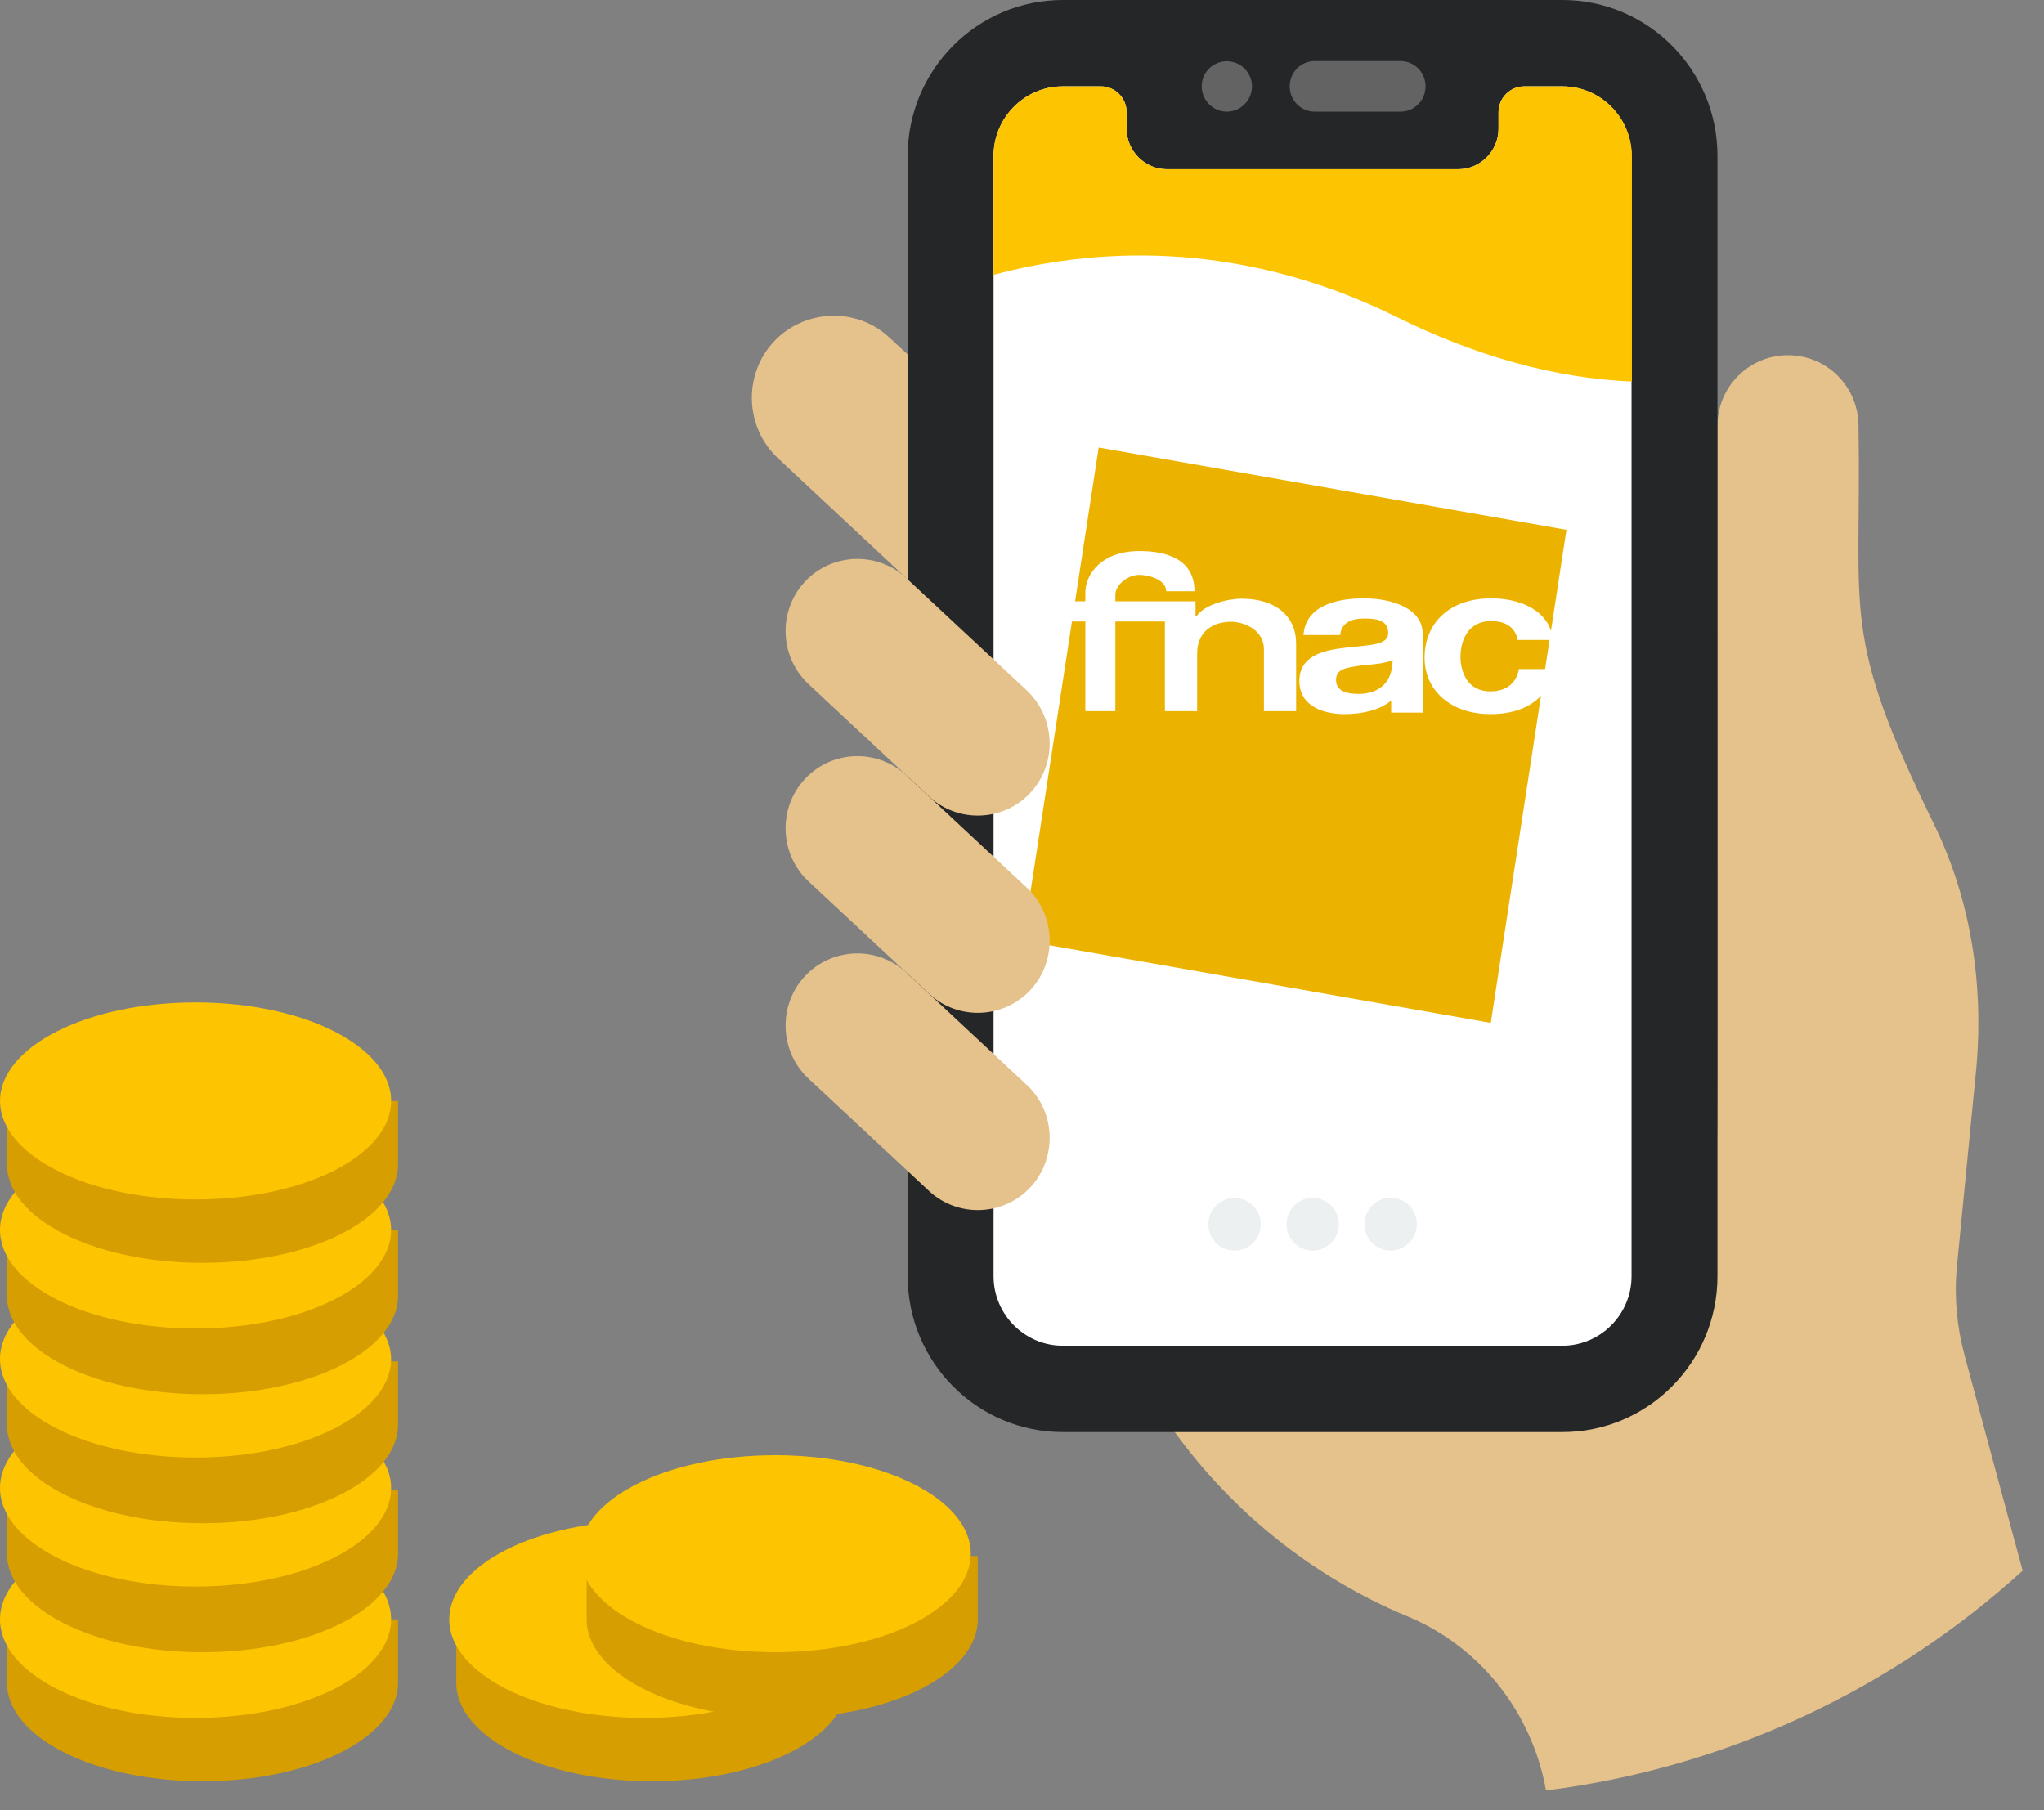
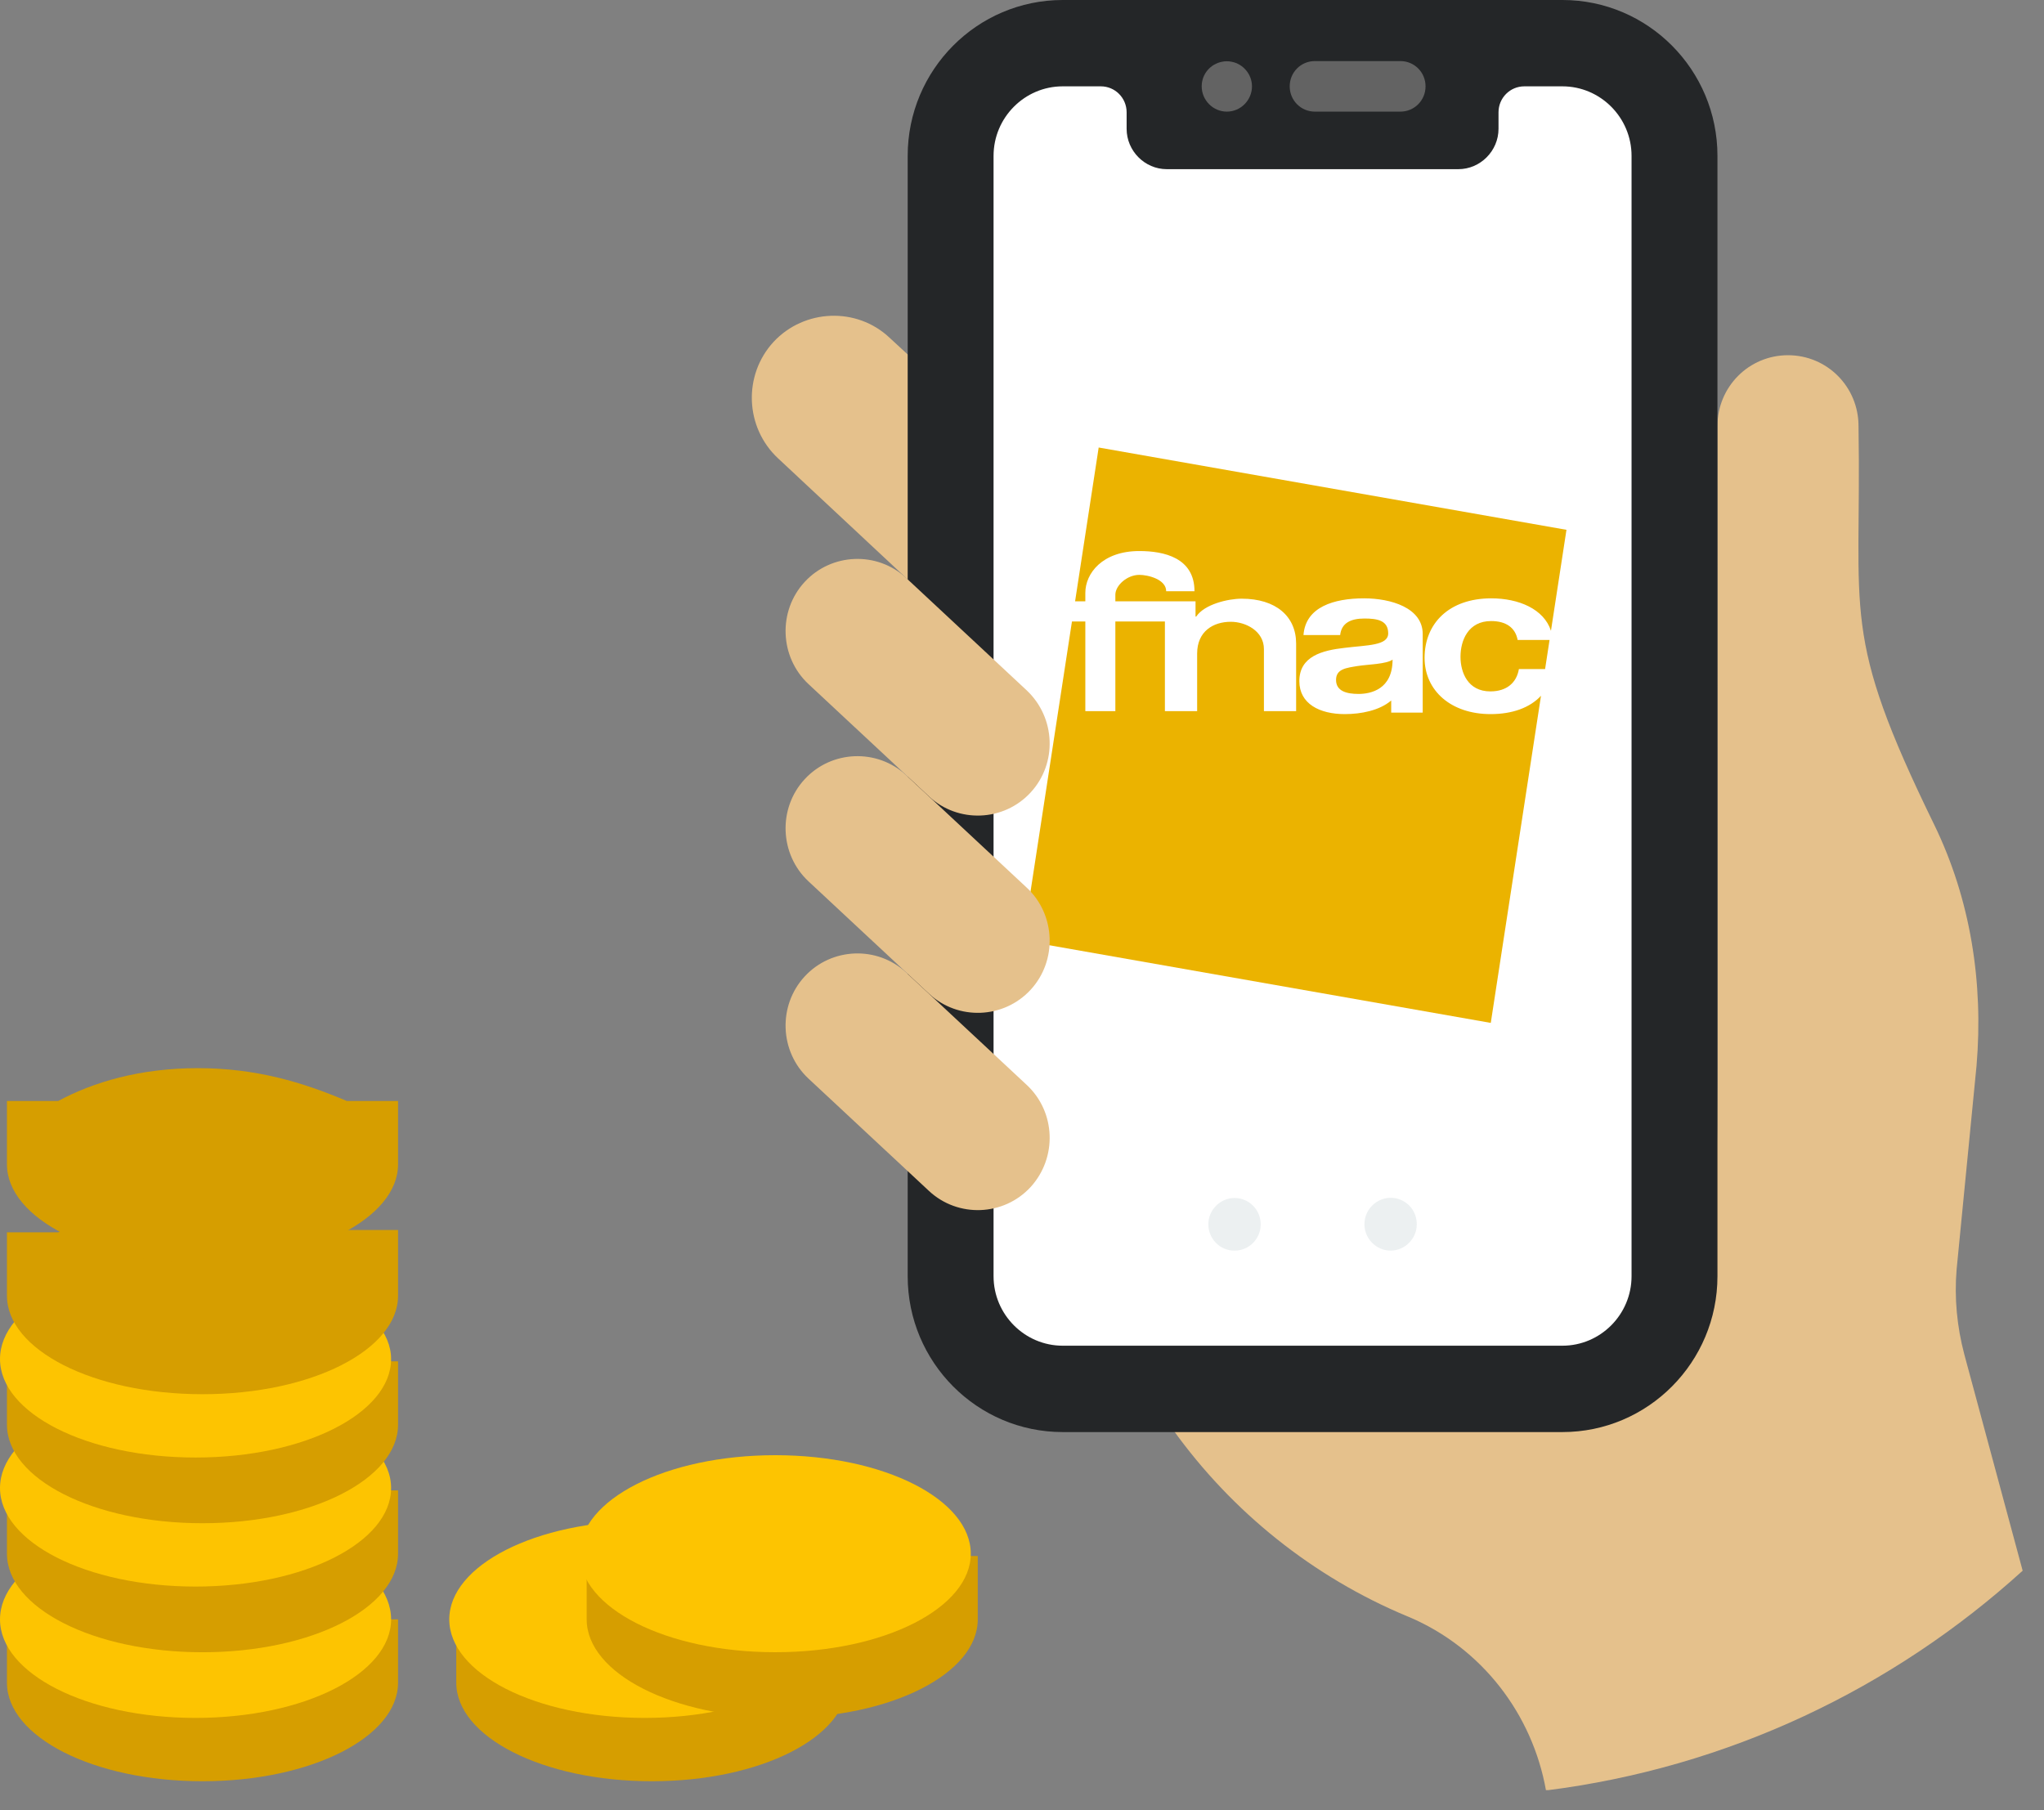
<svg xmlns="http://www.w3.org/2000/svg" width="70" height="62" viewBox="0 0 70 62" fill="none">
  <rect x="0" y="0" width="70" height="62" fill="#808080" stroke="none" />
  <g clip-path="url(#clip0)">
    <path d="M67.272 46.391C67.02 45.441 66.925 44.456 67.008 43.47L67.69 36.497C67.929 33.66 67.487 30.811 66.243 28.251C63.014 21.639 63.756 21.158 63.648 14.594C63.648 13.248 62.572 12.166 61.233 12.166C59.893 12.166 58.817 13.248 58.817 14.594C58.817 41.282 58.865 39.322 58.697 40.116V43.614C58.697 46.559 56.317 48.952 53.388 48.952C51.438 48.952 44.729 48.952 40.161 48.952C42.194 51.789 44.969 54.013 48.197 55.359C48.221 55.371 48.233 55.371 48.257 55.383C50.745 56.441 52.479 58.701 52.945 61.322C59.188 60.54 64.832 57.824 69.269 53.796L67.272 46.391Z" fill="#E5C18C" />
    <path d="M31.204 12.25L30.462 11.565C29.338 10.507 27.545 10.579 26.492 11.709C25.44 12.851 25.512 14.642 26.648 15.7L31.204 19.956V12.25Z" fill="#E5C18C" />
    <path d="M53.508 0C51.678 0 38.212 0 36.395 0C33.465 0 31.085 2.392 31.085 5.338V43.71C31.085 46.656 33.465 49.048 36.395 49.048H53.508C56.438 49.048 58.817 46.656 58.817 43.71V5.338C58.817 2.392 56.438 0 53.508 0Z" fill="#242628" />
    <path d="M55.875 43.71C55.875 45.02 54.811 46.09 53.507 46.09C51.689 46.09 38.224 46.09 36.394 46.09C35.091 46.09 34.026 45.02 34.026 43.71C34.026 42.496 34.026 6.576 34.026 5.338C34.026 4.027 35.091 2.957 36.394 2.957H37.698C38.188 2.957 38.583 3.354 38.583 3.847V4.412C38.583 5.169 39.205 5.794 39.958 5.794H49.944C50.697 5.794 51.319 5.169 51.319 4.412V3.847C51.319 3.354 51.713 2.957 52.204 2.957H53.507C54.811 2.957 55.875 4.027 55.875 5.338V43.71Z" fill="white" />
    <g clip-path="url(#clip1)">
      <path d="M45.755 23.287C45.755 23.672 46.118 23.767 46.525 23.767C46.949 23.767 47.691 23.608 47.691 22.592C47.479 22.745 46.887 22.752 46.498 22.81C46.109 22.875 45.755 22.908 45.755 23.287Z" fill="#EBB300" />
      <path d="M40.413 20.595H40.943V21.118H40.966C41.246 20.696 42.057 20.505 42.523 20.505C43.697 20.505 44.388 21.111 44.388 22.043V24.356H43.285V22.232C43.285 21.613 42.663 21.296 42.15 21.296C41.552 21.296 40.998 21.62 40.998 22.384V24.356H39.894V21.286H38.197V24.356H37.169V21.286H36.711L35.034 32.216L51.054 35.034L52.774 23.83C52.392 24.241 51.79 24.458 51.047 24.458C49.696 24.458 48.787 23.658 48.787 22.53C48.787 21.359 49.618 20.493 51.073 20.493C52.007 20.493 52.873 20.857 53.115 21.604L53.646 18.146L37.626 15.327L36.818 20.595H37.169V20.303C37.169 19.641 37.75 18.873 39.018 18.873C39.863 18.873 40.907 19.102 40.907 20.25H39.938C39.938 19.842 39.316 19.689 39.018 19.689C38.595 19.689 38.197 20.056 38.197 20.369V20.595H39.894H40.413V20.595ZM48.723 24.407H47.644V23.992C47.246 24.334 46.612 24.458 46.055 24.458C45.188 24.458 44.498 24.102 44.498 23.33C44.498 22.479 45.276 22.275 46.055 22.188C46.825 22.093 47.541 22.115 47.541 21.693C47.541 21.249 47.17 21.184 46.727 21.184C46.25 21.184 45.94 21.344 45.896 21.751H44.64C44.71 20.784 45.688 20.493 46.715 20.493C47.626 20.493 48.723 20.813 48.723 21.715V24.407Z" fill="#EBB300" />
      <path d="M51.065 21.271C50.276 21.271 50.017 21.941 50.017 22.494C50.017 23.032 50.268 23.68 51.039 23.68C51.61 23.68 51.939 23.374 52.017 22.916H52.914L53.067 21.919H51.974C51.896 21.497 51.576 21.271 51.065 21.271Z" fill="#EBB300" />
    </g>
    <path d="M47.959 3.823H45.029C44.551 3.823 44.168 3.438 44.168 2.957C44.168 2.476 44.551 2.092 45.029 2.092H47.959C48.437 2.092 48.82 2.476 48.82 2.957C48.82 3.438 48.437 3.823 47.959 3.823Z" fill="#636363" />
    <path d="M42.015 3.823C41.537 3.823 41.154 3.426 41.154 2.957C41.154 2.525 41.465 2.188 41.848 2.116C41.956 2.092 42.075 2.092 42.183 2.116C42.565 2.188 42.876 2.537 42.876 2.957C42.876 3.426 42.494 3.823 42.015 3.823Z" fill="#636363" />
    <path d="M35.294 27.144C34.373 28.142 32.807 28.202 31.814 27.277L27.688 23.43C26.696 22.504 26.636 20.929 27.557 19.931C28.478 18.934 30.044 18.874 31.037 19.799L35.163 23.646C36.155 24.584 36.215 26.147 35.294 27.144Z" fill="#E5C18C" />
    <path d="M35.294 40.657C34.373 41.655 32.807 41.715 31.814 40.789L27.688 36.942C26.696 36.017 26.636 34.442 27.557 33.444C28.478 32.446 30.044 32.386 31.037 33.312L35.163 37.159C36.155 38.084 36.215 39.647 35.294 40.657Z" fill="#E5C18C" />
    <path d="M42.278 42.834C41.764 42.834 41.381 42.413 41.381 41.932C41.381 41.44 41.788 41.031 42.278 41.031C42.78 41.031 43.175 41.44 43.175 41.932C43.175 42.425 42.78 42.834 42.278 42.834Z" fill="#ECF0F1" />
-     <path d="M44.956 42.833C44.454 42.833 44.06 42.424 44.06 41.931C44.06 41.51 44.347 41.138 44.777 41.041C45.315 40.933 45.853 41.342 45.853 41.931C45.853 42.4 45.471 42.833 44.956 42.833Z" fill="#ECF0F1" />
    <path d="M47.623 42.833C47.133 42.833 46.727 42.424 46.727 41.931C46.727 41.366 47.241 40.933 47.803 41.041C48.245 41.138 48.52 41.51 48.52 41.931C48.52 42.424 48.114 42.833 47.623 42.833Z" fill="#ECF0F1" />
-     <path d="M53.507 2.957H52.204C51.713 2.957 51.319 3.354 51.319 3.847V4.412C51.319 5.169 50.697 5.794 49.944 5.794C47.887 5.794 42.003 5.794 39.958 5.794C39.205 5.794 38.583 5.169 38.583 4.412V3.847C38.583 3.354 38.188 2.957 37.698 2.957H36.394C35.091 2.957 34.026 4.027 34.026 5.338V9.413C37.255 8.547 42.242 8.102 47.803 10.843C50.47 12.166 53.208 12.959 55.887 13.067C55.887 10.374 55.887 7.057 55.887 5.338C55.875 4.027 54.823 2.957 53.507 2.957Z" fill="#FDC401" />
    <path d="M35.294 33.901C34.373 34.898 32.807 34.958 31.814 34.033L27.688 30.186C26.696 29.26 26.636 27.685 27.557 26.688C28.478 25.69 30.044 25.63 31.037 26.555L35.163 30.402C36.155 31.328 36.215 32.903 35.294 33.901Z" fill="#E5C18C" />
  </g>
  <path d="M6.776 54.338C4.783 54.338 3.188 54.82 1.992 55.463H0.238V57.632C0.238 59.48 3.188 61.007 6.935 61.007C10.682 61.007 13.632 59.48 13.632 57.632V55.463H11.878C10.363 54.82 8.769 54.338 6.776 54.338Z" fill="#D69E00" />
  <path d="M13.394 55.464C13.394 57.311 10.444 58.838 6.697 58.838C2.95 58.838 0 57.311 0 55.464C0 53.616 2.95 52.089 6.697 52.089C10.444 52.089 13.394 53.616 13.394 55.464Z" fill="#FDC401" />
  <path d="M6.776 49.92C4.783 49.92 3.188 50.403 1.992 51.045H0.238V53.214C0.238 55.062 3.188 56.589 6.935 56.589C10.682 56.589 13.632 55.062 13.632 53.214V51.045H11.878C10.363 50.403 8.769 49.92 6.776 49.92Z" fill="#D69E00" />
  <path d="M13.394 50.964C13.394 52.812 10.444 54.339 6.697 54.339C2.95 54.339 0 52.812 0 50.964C0 49.116 2.95 47.59 6.697 47.59C10.364 47.67 13.394 49.116 13.394 50.964Z" fill="#FDC401" />
  <path d="M6.776 45.501C4.783 45.501 3.188 45.983 1.992 46.626H0.238V48.795C0.238 50.643 3.188 52.17 6.935 52.17C10.682 52.17 13.632 50.643 13.632 48.795V46.626H11.878C10.363 45.903 8.769 45.501 6.776 45.501Z" fill="#D69E00" />
  <path d="M13.394 46.546C13.394 48.394 10.444 49.92 6.697 49.92C2.95 49.92 0 48.394 0 46.546C0 44.698 2.95 43.172 6.697 43.172C10.444 43.172 13.394 44.779 13.394 46.546Z" fill="#FDC401" />
  <path d="M6.776 41.083C4.783 41.083 3.188 41.565 1.992 42.208H0.238V44.377C0.238 46.225 3.188 47.751 6.935 47.751C10.682 47.751 13.632 46.225 13.632 44.377V42.127H11.878C10.363 41.484 8.769 41.083 6.776 41.083Z" fill="#D69E00" />
-   <path d="M13.394 42.127C13.394 43.975 10.444 45.501 6.697 45.501C2.95 45.501 0 43.975 0 42.127C0 40.279 2.95 38.752 6.697 38.752C10.364 38.752 13.394 40.279 13.394 42.127Z" fill="#FDC401" />
  <path d="M22.243 54.338C20.25 54.338 18.655 54.82 17.46 55.463H15.626V57.632C15.626 59.48 18.576 61.007 22.323 61.007C26.07 61.007 29.02 59.48 29.02 57.632V55.463H27.266C25.831 54.82 24.077 54.338 22.243 54.338Z" fill="#D69E00" />
  <path d="M28.779 55.464C28.779 57.311 25.83 58.838 22.082 58.838C18.335 58.838 15.386 57.311 15.386 55.464C15.386 53.616 18.335 52.089 22.082 52.089C25.83 52.089 28.779 53.616 28.779 55.464Z" fill="#FDC401" />
  <path d="M26.629 52.169C24.636 52.169 23.042 52.651 21.846 53.294H20.092V55.463C20.092 57.311 23.042 58.837 26.789 58.837C30.536 58.837 33.485 57.311 33.485 55.463V53.294H31.732C30.217 52.57 28.463 52.169 26.629 52.169Z" fill="#D69E00" />
  <path d="M33.246 53.214C33.246 55.062 30.296 56.588 26.549 56.588C22.802 56.588 19.852 55.062 19.852 53.214C19.852 51.366 22.802 49.84 26.549 49.84C30.296 49.84 33.246 51.366 33.246 53.214Z" fill="#FDC401" />
  <path d="M6.776 36.584C4.783 36.584 3.188 37.066 1.992 37.709H0.238V39.878C0.238 41.726 3.188 43.252 6.935 43.252C10.682 43.252 13.632 41.726 13.632 39.878V37.709H11.878C10.363 37.066 8.769 36.584 6.776 36.584Z" fill="#D69E00" />
-   <path d="M13.395 37.707C13.395 39.555 10.445 41.082 6.698 41.082C2.951 41.082 0.001 39.555 0.001 37.707C0.001 35.859 2.951 34.333 6.698 34.333C10.445 34.333 13.395 35.859 13.395 37.707Z" fill="#FDC401" />
  <defs>
    <clipPath id="clip0">
      <rect width="43.53" height="61.31" fill="white" transform="translate(25.751)" />
    </clipPath>
    <clipPath id="clip1">
      <rect width="18.612" height="19.707" fill="white" transform="translate(35.034 15.327)" />
    </clipPath>
  </defs>
</svg>